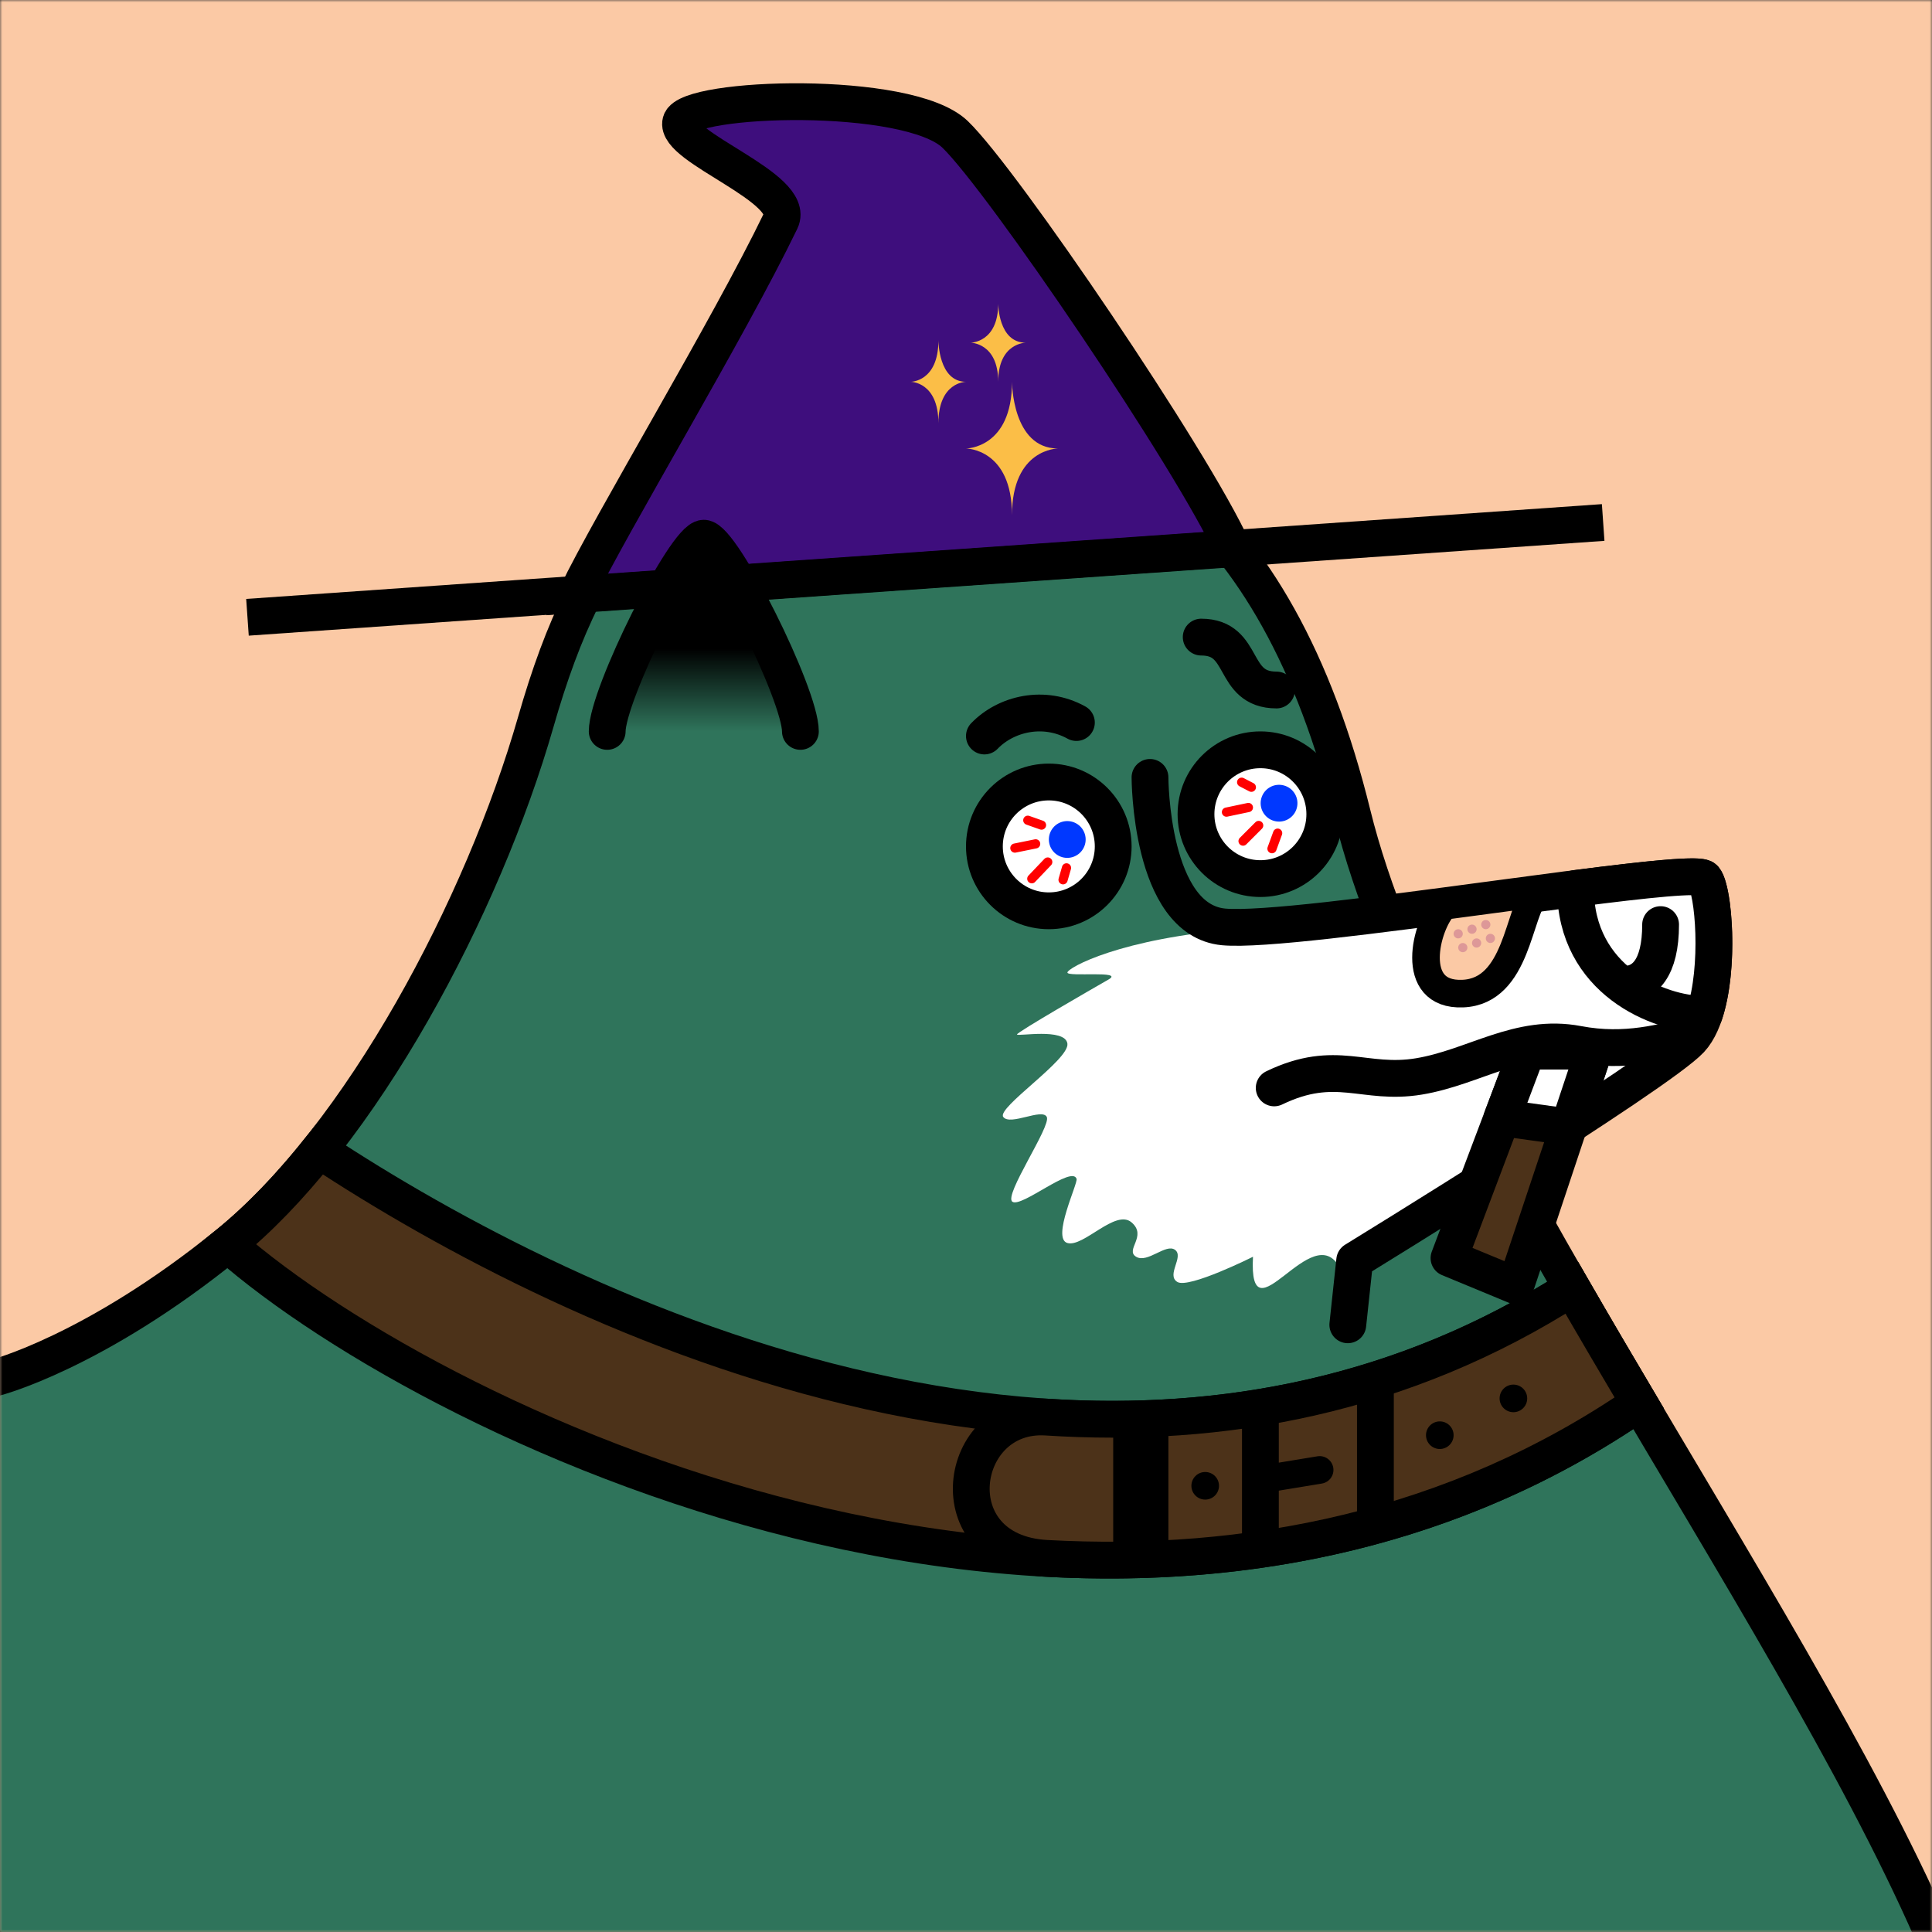
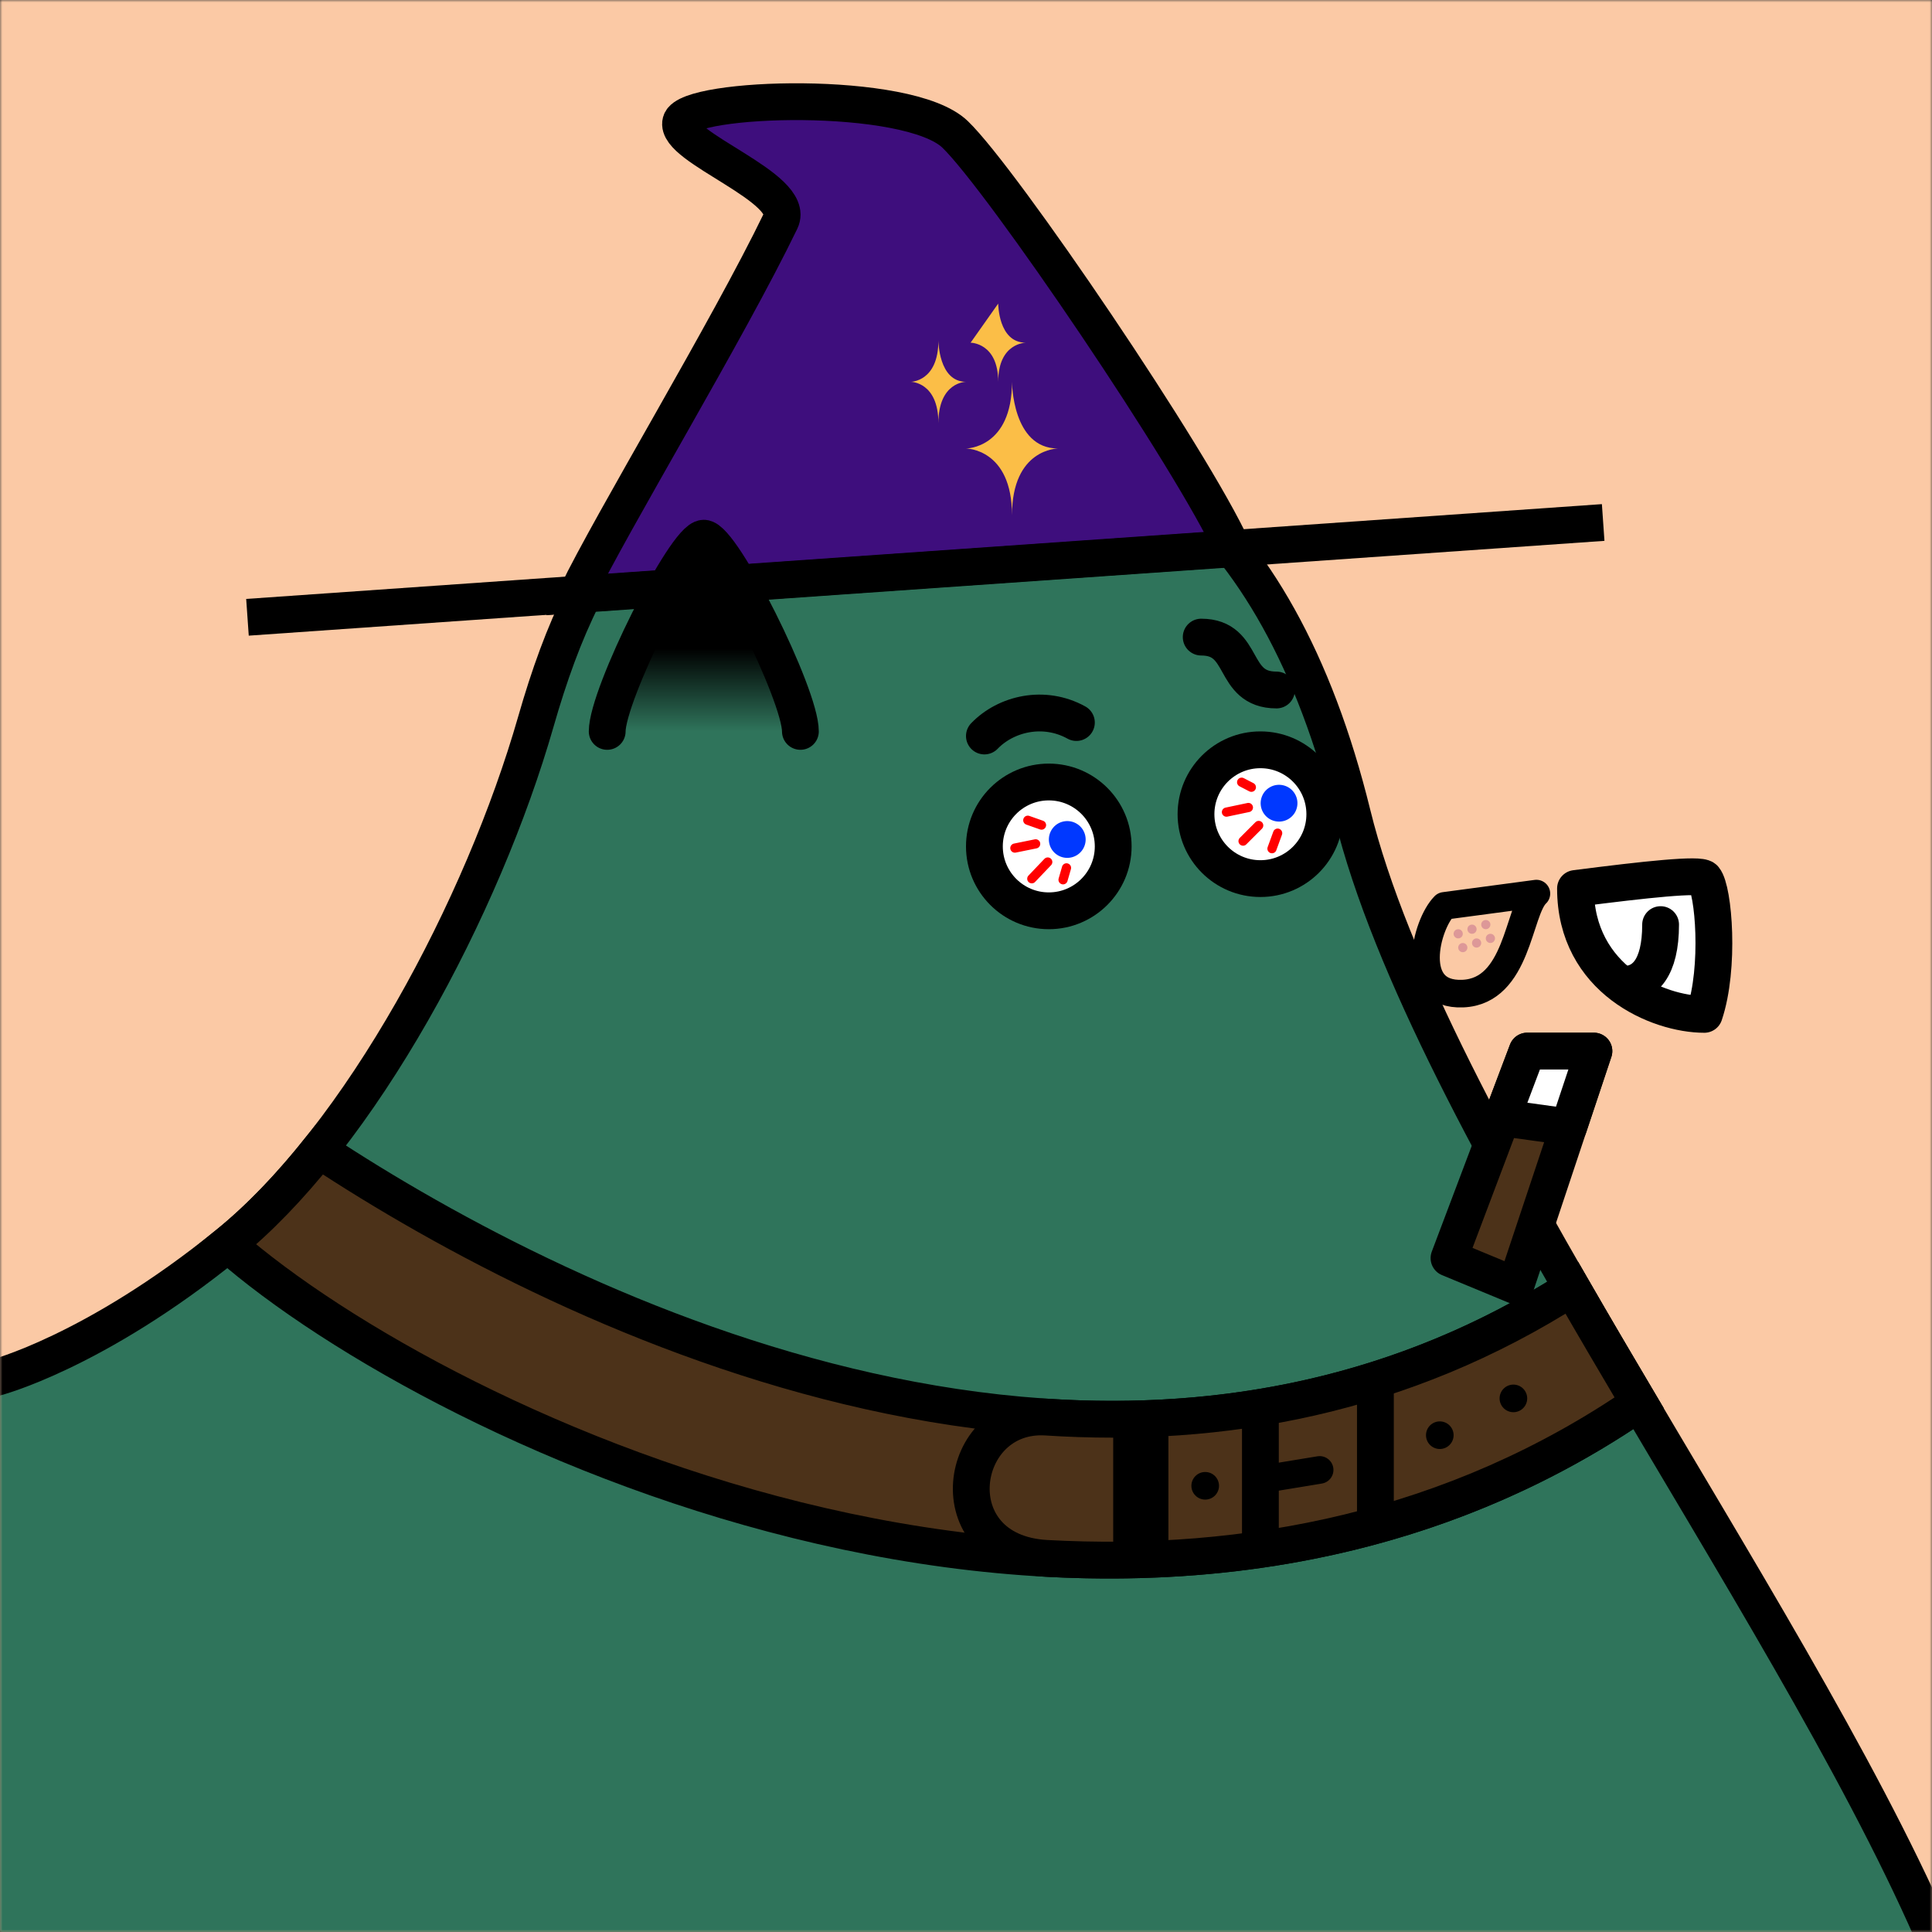
<svg xmlns="http://www.w3.org/2000/svg" width="420" height="420" viewBox="0 0 420 420" fill="none">
  <rect x="0" y="0" width="420" height="420" fill="#333333" stroke="none" />
  <g id="0_doggo" clip-path="url(#0_clip0_1125_1291)">
    <g id="0_Background">
      <mask id="0_mask0_1125_1291" style="mask-type:alpha" maskUnits="userSpaceOnUse" x="0" y="0" width="420" height="420">
        <rect id="0_mask" width="420" height="420" fill="#F0F0F0" />
      </mask>
      <g mask="url(#0_mask0_1125_1291)">
        <rect id="0_color" width="420" height="420" fill="#FBC9A5" />
      </g>
    </g>
  </g>
  <defs>
    <clipPath id="0_clip0_1125_1291">
      <rect width="420" height="420" fill="white" />
    </clipPath>
  </defs>
  <g id="1_doggo" clip-path="url(#1_clip0_1125_2127)">
    <g id="1_Much Thick Body">
      <mask id="1_mask0_1125_2127" style="mask-type:alpha" maskUnits="userSpaceOnUse" x="0" y="0" width="420" height="420">
        <rect id="1_square" width="420" height="420" fill="white" />
      </mask>
      <g mask="url(#1_mask0_1125_2127)">
        <path id="1_Fill" d="M0 299.5C0 299.5 20.5 294 49.5 270.5C78.5 247 105 197 116.5 156.857C128 116.713 145.572 92.702 192.931 88.443C240.291 84.184 277.549 110.084 294 177C310.451 243.916 388 347 420 420H0V299.5Z" fill="#2F745B" />
        <path id="1_Stroke" d="M420 420C388 347 310.451 243.916 294 177C277.549 110.084 240.291 84.184 192.931 88.443C145.572 92.702 128 116.713 116.5 156.857C105 197 78.5 247 49.5 270.5C20.5 294 -1 299.5 -1 299.5" stroke="black" stroke-width="8" />
      </g>
    </g>
  </g>
  <defs>
    <clipPath id="1_clip0_1125_2127">
      <rect width="420" height="420" fill="white" />
    </clipPath>
  </defs>
  <g id="2_doggo" clip-path="url(#2_clip0_1125_2939)">
    <g id="2_Much Thick Necklace">
      <path id="2_Stroke" d="M49.5 270.5C56.319 264.974 63 257.983 69.38 250C124.398 286.333 242.5 343.5 341.718 280C346.493 288.286 351.403 296.639 356.352 305C245 381.5 96.068 311.333 49.5 270.5Z" fill="#4C3219" stroke="black" stroke-width="8" />
      <path id="2_Stroke_2" d="M341.718 280C346.493 288.286 351.403 296.639 356.352 305C316.108 332.648 270.955 341.139 227.5 338.78C203.5 337.478 208 306.794 227.5 308.064C265.376 310.53 304.851 303.595 341.718 280Z" fill="#4C3219" stroke="black" stroke-width="8" />
      <path id="2_Vector 114" d="M248 316V335" stroke="black" stroke-width="12" stroke-linecap="square" />
      <path id="2_Vector 112" d="M274 312V334" stroke="black" stroke-width="8" stroke-linecap="square" />
      <circle id="2_Ellipse 15" cx="313" cy="312" r="3" fill="black" />
      <circle id="2_Ellipse 17" cx="262" cy="323" r="3" fill="black" />
      <path id="2_Vector 115" d="M274.514 318.54L271.553 319.026L272.526 324.947L275.486 324.46L274.514 318.54ZM287.365 322.509C289 322.241 290.108 320.698 289.84 319.063C289.571 317.428 288.028 316.32 286.393 316.589L287.365 322.509ZM275.486 324.46L287.365 322.509L286.393 316.589L274.514 318.54L275.486 324.46Z" fill="black" />
      <circle id="2_Ellipse 16" cx="329" cy="304" r="3" fill="black" />
      <path id="2_Vector 117" d="M299 306V328" stroke="black" stroke-width="8" stroke-linecap="square" />
    </g>
  </g>
  <defs>
    <clipPath id="2_clip0_1125_2939">
      <rect width="420" height="420" fill="white" />
    </clipPath>
  </defs>
  <g id="3_doggo" clip-path="url(#3_clip0_1125_3865)">
    <g id="3_Mouth">
      <path id="3_Mouth / Fur" d="M218.099 242.816C216.605 240.823 232.543 230.359 232.045 226.871C231.547 223.384 221.087 225.377 221.087 224.878C221.087 224.38 237.523 214.913 241.01 212.92C244.496 210.927 232.045 212.422 232.045 211.425C232.045 210.429 243.5 203.951 269.399 201.958C295.298 199.965 369.012 190 369.012 190L372 203.951L369 225L300 270.22L291.314 275.701C285.337 264.241 271.391 292.144 272.388 273.21C272.388 273.21 258.442 280.186 255.952 278.691C253.461 277.196 257.446 273.21 255.454 271.715C253.461 270.22 249.477 274.705 246.986 273.21C244.496 271.715 249.477 268.725 245.99 265.736C242.504 262.746 235.531 271.217 232.045 270.22C228.558 269.224 234.366 257.257 234.037 256.269C233.041 253.279 222.083 262.58 220.091 261.252C218.099 259.923 228.558 244.809 227.562 242.816C226.566 240.823 219.593 244.809 218.099 242.816Z" fill="white" />
      <path id="3_Mouth / " d="M250 169C250 169 250 200 266 201.5C282 203 368 188 370.5 191C373 194 374.5 218.5 367.5 226C360.5 233.5 294.5 274 294.5 274L293 288" stroke="black" stroke-width="8" stroke-linecap="round" stroke-linejoin="round" />
      <path id="3_Vector 70" d="M368 225C361.667 226.5 353.5 229 343 227C330.22 224.566 320.5 232 308.5 234C296.5 236 290.5 230 277 236.5" stroke="black" stroke-width="8" stroke-linecap="round" />
    </g>
  </g>
  <defs>
    <clipPath id="3_clip0_1125_3865">
-       <rect width="420" height="420" fill="white" />
-     </clipPath>
+       </clipPath>
  </defs>
  <g id="4_doggo" clip-path="url(#4_clip0_1125_5281)">
    <g id="4_Nose">
      <path id="4_fill \+ stroke" d="M370.5 220.515C373.927 210.369 372.549 193.459 370.5 191C369.6 189.92 357.88 191.173 342.5 193.148C342.5 213 360.5 220.515 370.5 220.515Z" fill="white" stroke="black" stroke-width="8" stroke-linecap="round" stroke-linejoin="round" />
      <path id="4_Vector 136" d="M353 214C357.5 214 361 210.5 361 201" stroke="black" stroke-width="8" stroke-linecap="round" />
    </g>
  </g>
  <defs>
    <clipPath id="4_clip0_1125_5281">
      <rect width="420" height="420" fill="white" />
    </clipPath>
  </defs>
  <g id="5_doggo" clip-path="url(#5_clip0_1125_5972)">
    <g id="5_Accessories">
      <g id="5_Mouth / ">
        <path d="M326.296 195.288C328.903 194.939 331.479 194.594 334 194.26C330 198 330 215.5 318 216C306 216.5 310 201 314 196.928L326.296 195.288Z" fill="#FBC9A5" />
        <path d="M314 196.928C320.746 196.036 327.556 195.115 334 194.26M314 196.928L334 194.26M314 196.928C310 201 306 216.5 318 216C330 215.5 330 198 334 194.26" stroke="black" stroke-width="6" stroke-linecap="round" stroke-linejoin="round" />
      </g>
      <circle id="5_Ellipse 48" cx="317" cy="203" r="1" fill="#DD9898" />
      <circle id="5_Ellipse 51" cx="318" cy="206" r="1" fill="#DD9898" />
      <circle id="5_Ellipse 49" cx="320" cy="202" r="1" fill="#DD9898" />
      <circle id="5_Ellipse 52" cx="321" cy="205" r="1" fill="#DD9898" />
      <circle id="5_Ellipse 53" cx="324" cy="204" r="1" fill="#DD9898" />
      <circle id="5_Ellipse 50" cx="323" cy="201" r="1" fill="#DD9898" />
    </g>
  </g>
  <defs>
    <clipPath id="5_clip0_1125_5972">
      <rect width="420" height="420" fill="white" />
    </clipPath>
  </defs>
  <g id="6_doggo" clip-path="url(#6_clip0_1125_7907)">
    <g id="6_Accessories">
      <path id="6_Vector 83" d="M315 273.5L332 228.5L346.5 228.5L329.5 279.5L315 273.5Z" fill="#4C3219" stroke="black" stroke-width="8" stroke-linecap="round" stroke-linejoin="round" />
      <path id="6_Vector 83_2" d="M332 228.5L346.5 228.5L341 245L326.522 243L332 228.5Z" fill="white" stroke="black" stroke-width="8" stroke-linecap="round" stroke-linejoin="round" />
    </g>
  </g>
  <defs>
    <clipPath id="6_clip0_1125_7907">
      <rect width="420" height="420" fill="white" />
    </clipPath>
  </defs>
  <g id="7_doggo" clip-path="url(#7_clip0_1125_8779)">
    <g id="7_Eyebrows">
      <path id="7_Vector 77" d="M261.132 138.5C271 138.5 267.5 150 277.5 150" stroke="black" stroke-width="8" stroke-linecap="round" />
      <path id="7_Vector 78" d="M214 160C218.706 155.125 226.941 153.175 234 157.075" stroke="black" stroke-width="8" stroke-linecap="round" />
    </g>
  </g>
  <defs>
    <clipPath id="7_clip0_1125_8779">
      <rect width="420" height="420" fill="white" />
    </clipPath>
  </defs>
  <g id="8_doggo" clip-path="url(#8_clip0_1125_9219)">
    <g id="8_Eyes">
      <circle id="8_Ellipse 10" cx="274" cy="177" r="14" fill="white" stroke="black" stroke-width="8" />
      <circle id="8_Ellipse 12" cx="278.054" cy="174.609" r="4" transform="rotate(-29.799 278.054 174.609)" fill="#0038FF" />
      <path id="8_Vector 95" d="M277.75 181.121L276.517 184.495M273.627 179.449L270.229 182.85M271.391 175.544L266.62 176.548M272.035 171.142L269.922 170.047" stroke="#FF0000" stroke-width="2" stroke-linecap="round" />
      <circle id="8_Ellipse 11" cx="228" cy="184" r="14" fill="white" stroke="black" stroke-width="8" />
      <circle id="8_Ellipse 11_2" cx="232.013" cy="182.495" r="4" transform="rotate(-62.226 232.013 182.495)" fill="#0038FF" />
      <path id="8_Vector 95_2" d="M231.847 188.669L231.1 191.256M227.77 187.395L224.303 191.033M225.141 183.447L220.624 184.365M226.415 179.369L223.434 178.315" stroke="#FF0000" stroke-width="2" stroke-linecap="round" />
    </g>
  </g>
  <defs>
    <clipPath id="8_clip0_1125_9219">
      <rect width="420" height="420" fill="white" />
    </clipPath>
  </defs>
  <g id="9_doggo" clip-path="url(#9_clip0_1125_13186)">
    <g id="9_Head">
      <path id="9_body" d="M125.347 129.271L267.999 119.295C259.116 99.788 217.834 39.02 207.625 29.208C197.416 19.396 149.5 21 148 26.5C146.5 32 173.191 40.808 169.718 48C158.252 71.742 133.077 113.282 125.347 129.271Z" fill="#3E0E7D" stroke="black" stroke-width="8" />
-       <path id="9_sparkles" fill-rule="evenodd" clip-rule="evenodd" d="M211 74.5C211 74.5 217 74.5 217 83C217 74.5 223 74.5 223 74.5C217 74.5 217 66 217 66C217 74.5 211 74.5 211 74.5ZM204 92C204 83 198 83 198 83C198 83 204 83 204 74C204 74 204 83 210 83C210 83 204 83 204 92ZM220 112C220 97.5 210 97.5 210 97.5C210 97.5 220 97.5 220 83C220 83 220 97.5 230 97.5C230 97.5 220 97.5 220 112Z" fill="#FBBE47" />
+       <path id="9_sparkles" fill-rule="evenodd" clip-rule="evenodd" d="M211 74.5C211 74.5 217 74.5 217 83C217 74.5 223 74.5 223 74.5C217 74.5 217 66 217 66ZM204 92C204 83 198 83 198 83C198 83 204 83 204 74C204 74 204 83 210 83C210 83 204 83 204 92ZM220 112C220 97.5 210 97.5 210 97.5C210 97.5 220 97.5 220 83C220 83 220 97.5 230 97.5C230 97.5 220 97.5 220 112Z" fill="#FBBE47" />
      <rect id="9_base" x="53.519" y="130.204" width="295.437" height="8" transform="rotate(-4 53.519 130.204)" fill="black" />
    </g>
  </g>
  <defs>
    <clipPath id="9_clip0_1125_13186">
      <rect width="420" height="420" fill="white" />
    </clipPath>
  </defs>
  <g id="10_doggo" clip-path="url(#10_clip0_1125_14345)">
    <g id="10_Ears">
      <path id="10_fill" d="M153 117C149 117 132 151 132 159L174 159C174 151 157 117 153 117Z" fill="url(#10_paint0_linear_1125_14345)" />
      <path id="10_Stroke" d="M132 159C132 151 149 117 153 117C157 117 174 151 174 159" stroke="black" stroke-width="8" stroke-linecap="round" />
    </g>
  </g>
  <defs>
    <linearGradient id="10_paint0_linear_1125_14345" x1="153" y1="141" x2="153" y2="159" gradientUnits="userSpaceOnUse">
      <stop />
      <stop offset="1" stop-opacity="0" />
    </linearGradient>
    <clipPath id="10_clip0_1125_14345">
      <rect width="420" height="420" fill="white" />
    </clipPath>
  </defs>
</svg>